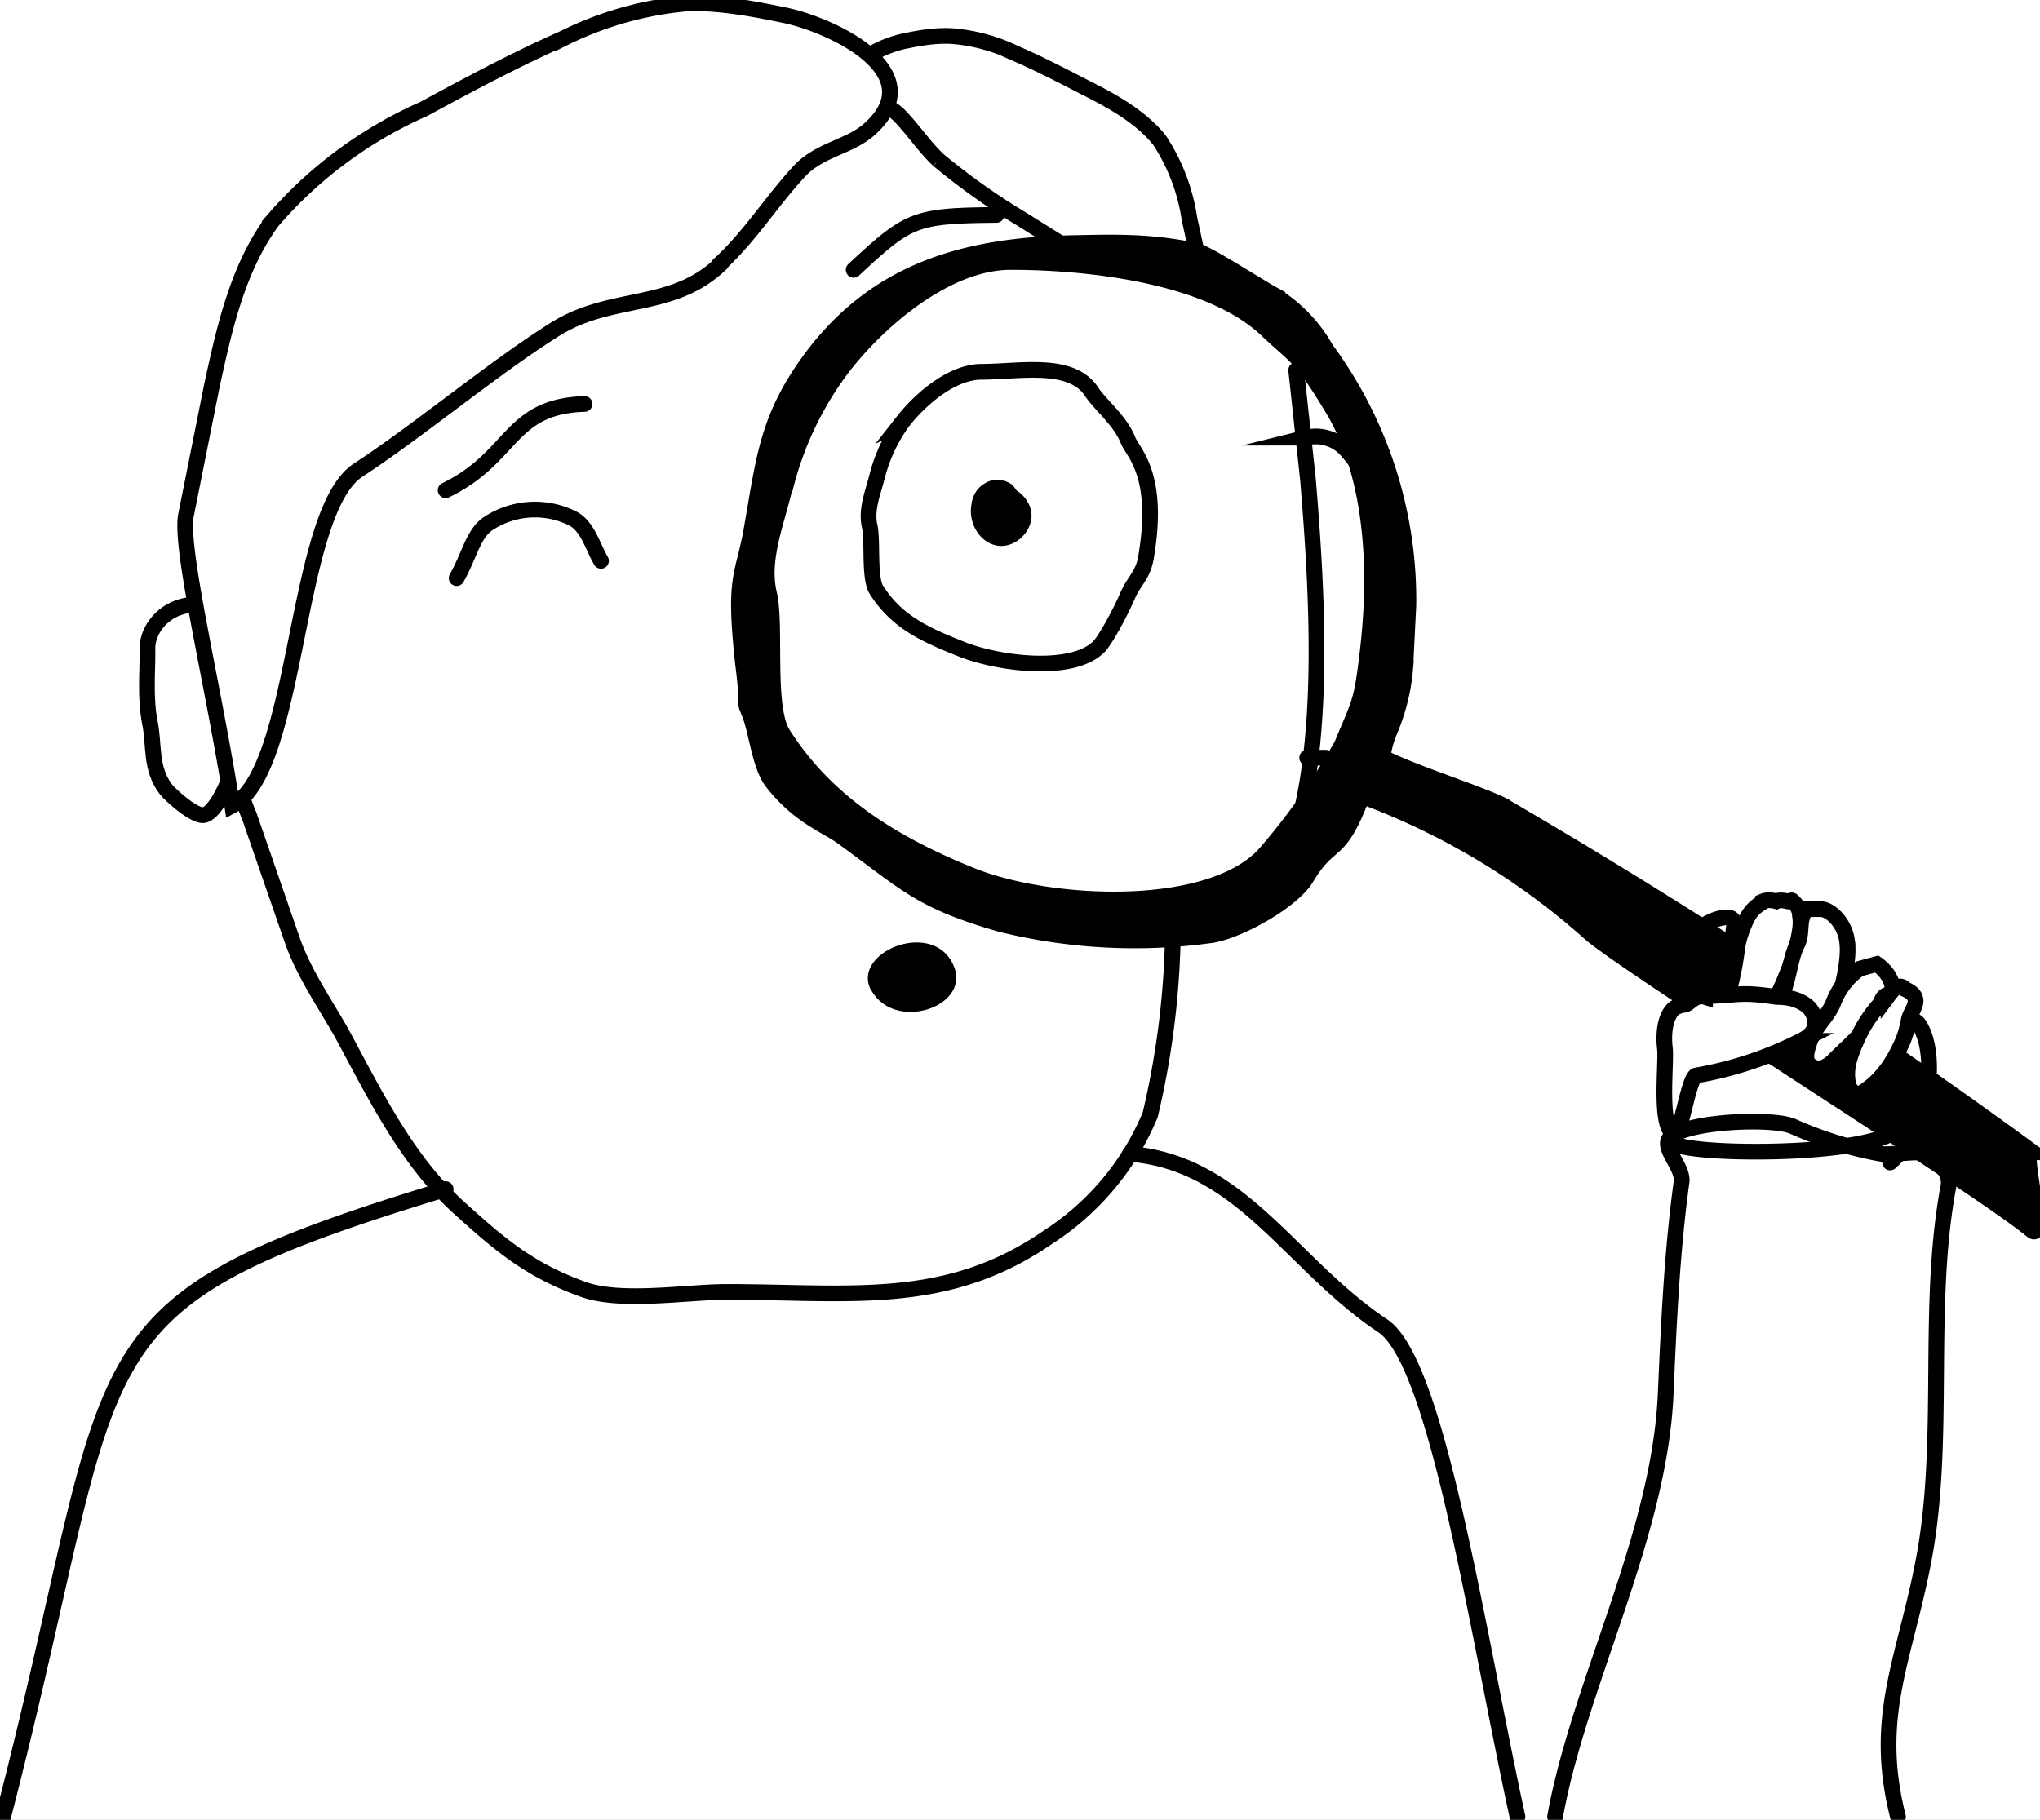
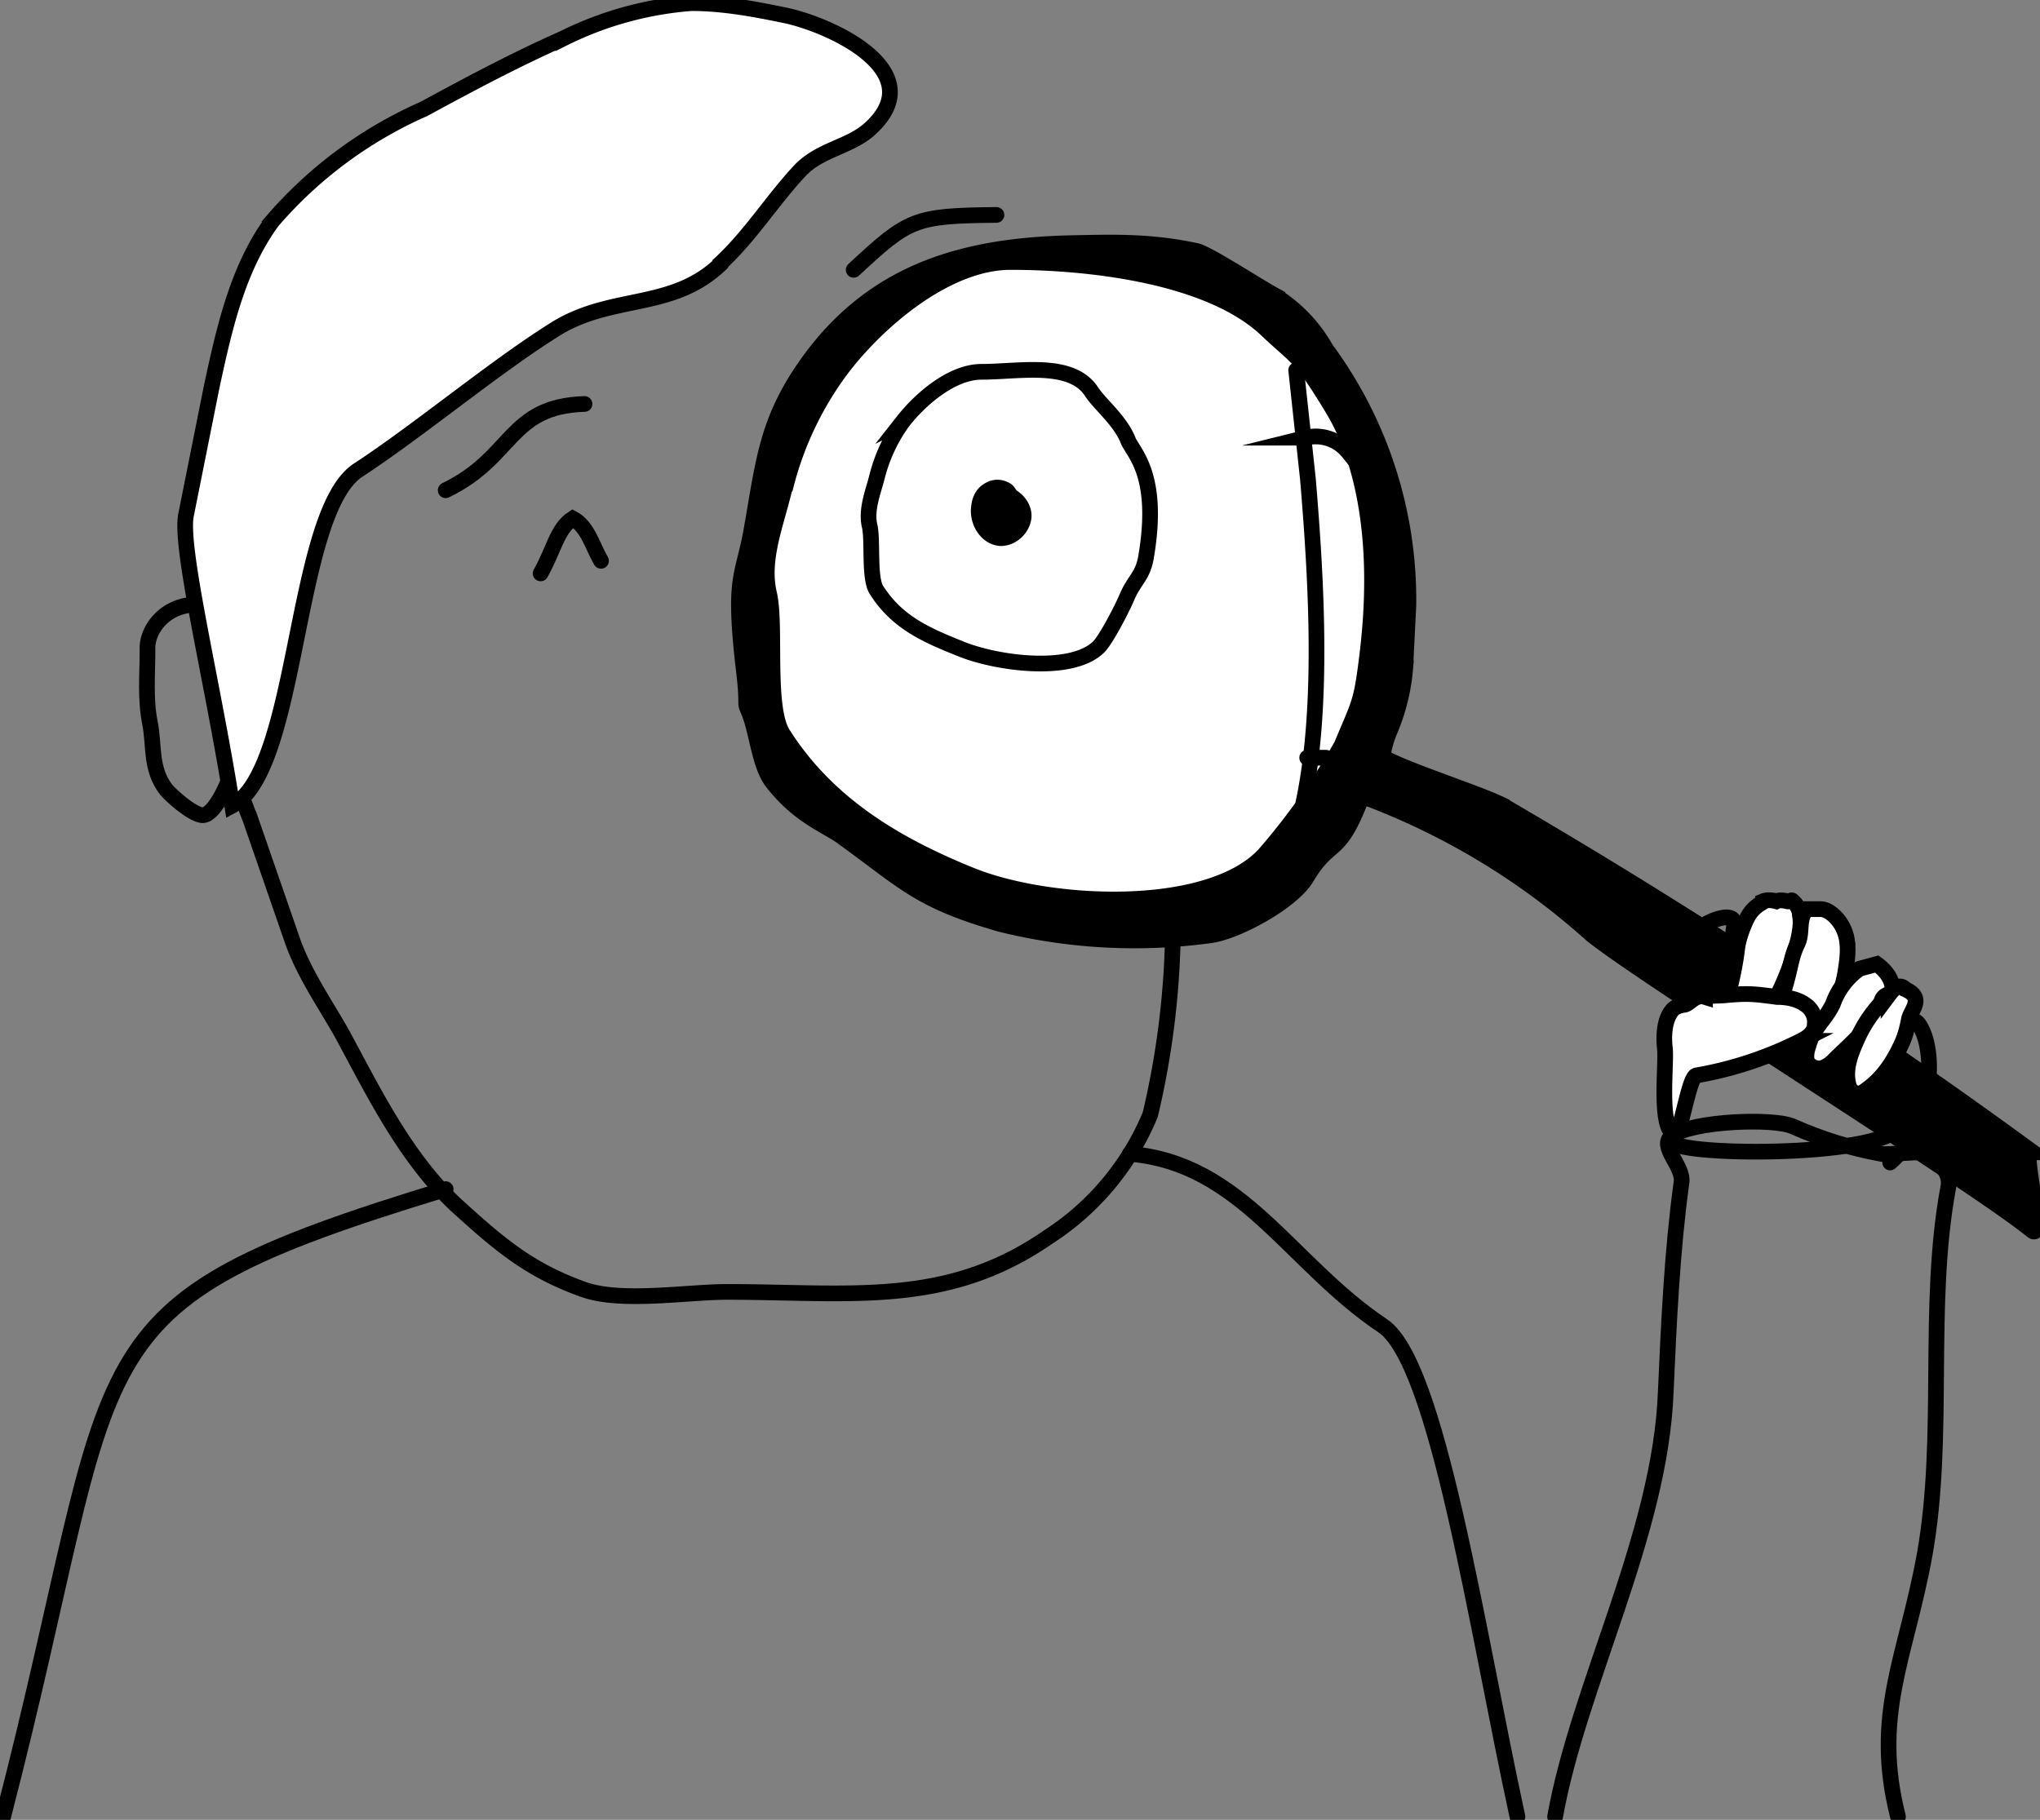
<svg xmlns="http://www.w3.org/2000/svg" width="260" height="232" fill="none">
  <rect width="100%" height="100%" fill="#808080" stroke="none" />
  <clipPath id="a">
    <path d="M0 0h260v232H0z" />
  </clipPath>
  <g clip-path="url(#a)">
-     <path fill="#fff" d="M0 0h260v232H0z" />
-     <path fill="#fff" d="M240.9 148.2c5.5-4.8 6-14.4 3.6-17.7-1.4-1.8-6.5 2.4-8.2 4 1.6-2.1 2-3.3 3.7-5.4 1.4-1.7-1.2-3.3-3.3-4-4.2-1.3-1 5.6-5.1 2.5-2.3-1.7 6-2.6-.7-5-3.9-1.5-2.6 2-5.2 3 1.2-7.3-1.1-6.9-3.7-3.6-2.4 3-1.3-1-1-3.9.4-2.2-3.2-.7-4 0-5.4 5.8-1 19.9-3.9 27.3-.8 2 26.7 2.3 29-1.8" />
    <path stroke="#000" stroke-linecap="round" stroke-miterlimit="10" stroke-width="2" d="M240.9 148.2c5.5-4.8 6-14.4 3.6-17.7-1.4-1.8-6.5 2.4-8.2 4 1.6-2.1 2-3.3 3.7-5.4 1.4-1.7-1.2-3.3-3.3-4-4.2-1.3-1 5.6-5.1 2.5-2.3-1.7 6-2.6-.7-5-3.9-1.5-2.6 2-5.2 3 1.2-7.3-1.1-6.9-3.7-3.6-2.4 3-1.3-1-1-3.9.4-2.2-3.2-.7-4 0-5.4 5.8-1 19.9-3.9 27.3-.8 2 26.7 2.3 29-1.8" />
-     <path fill="#fff" stroke="#000" stroke-miterlimit="10" stroke-width="2" d="M119.6 20.4a85 85 0 0 0 10.4 7.4l11.2 7c4.1 2.6 8.2 5.1 12.5 7.4.5-2.1 0-4.3-.4-6.3a568 568 0 0 0-1.7-8 25 25 0 0 0-3.8-10c-2.4-3-6-5-9.6-6.8-2.9-1.5-5.8-3-8.8-4.3a22.6 22.6 0 0 0-8.1-2.2c-2-.1-3.9.2-5.8.6-2.8.5-9.5 3.3-5.4 6.9 1.3 1 3 1.2 4.4 2.5 1.8 1.8 3.2 4 5.1 5.8z" />
    <path fill="#000" stroke="#000" stroke-linecap="round" stroke-miterlimit="10" stroke-width="2" d="M259 146.9c-1.6-1.6 1.8 11.4 0 10-7.3-6-48.7-31.8-56.1-37.7a90.8 90.8 0 0 0-29.3-17.7c-3 8-4 5.2-7.1 10.4-1.8 3-8.5 6.7-12 7.3a71 71 0 0 1-27-1.4c-10.4-3-12-5.2-20.3-11.2-2-1.4-5.4-2.6-8.7-6.8-1.7-2.1-2-6.4-3-8.9-.8-1.9 0 0-.8-6.3-1.2-10.9-.1-10.9 1-16.6 1.7-9.6 2-14.7 7.8-22.5 8.2-10.9 19.3-14.2 33-14.5 5.2-.1 10-.3 16 1 1.4.3 7.7 4.4 9.7 5.5a19 19 0 0 1 6.8 7 53.9 53.9 0 0 1 10.5 32.7l-.4 8a26 26 0 0 1-1.9 7.8c-1 2.3-1 4-1 3.5 3.3 1.8 11.9 4.5 15.2 6.1a775.7 775.7 0 0 1 67.7 44.3z" />
    <path fill="#fff" stroke="#000" stroke-linecap="round" stroke-miterlimit="10" stroke-width="2" d="M100 62.2c-1 4.4-3 9-2 13.4 1 4-.4 14.6 1.8 18 5.6 8.8 14.1 14 24 18s30.1 5 37.3-2.6a85 85 0 0 0 9.9-14c2.2-5.3 2.5-5.3 3.2-11 2.4-18.8-2.3-28.5-4.3-31.8-4.2-7-4.6-6.5-8.4-10.1-7.2-6.9-22.4-8.7-32.7-8.7-8.2 0-17 7.6-21.6 13.7a42.2 42.2 0 0 0-7.1 15z" />
    <path stroke="#000" stroke-linecap="round" stroke-miterlimit="10" stroke-width="2" d="M111.8 60.7c-.5 2-1.4 4.1-1 6.2.5 1.8-.1 6.7.9 8.3 2.6 4.1 6.2 5.7 10.7 7.5 4.6 1.9 14.3 3.2 17.7-.3 1-1.1 2.9-4.8 3.5-6.2 1-2.4 2.1-2.7 2.5-5.4 1.7-10.2-1.6-13-2.3-14.6-1-2.6-3.6-4.6-4.7-6.3-2.6-3.9-9.2-2.5-14-2.5-3.8 0-7.8 3.5-10 6.3a20.5 20.5 0 0 0-3.3 7z" />
    <path fill="#000" d="M128.4 61.7c-1.6.6-3 1.9-3.5 3.5s.6 3.8 2.3 4c1.5.3 3-1 3.3-2.4a5 5 0 0 0-.9-4.2c-.3-.5-.6-.9-1.1-1.1a3 3 0 0 0-3.1.2c-1 .6-1.5 1.7-1.6 2.7-.4 2.4 1.2 5 3.6 5.2 1.8.1 3.6-1.3 4-3.2s-1-3.7-2.7-4.3" />
    <path stroke="#000" stroke-linecap="round" stroke-miterlimit="10" stroke-width="2" d="M149.5 117.8a107 107 0 0 1-2.9 24.3 34 34 0 0 1-13 15.6c-13 9-25.2 7-41 7-5 0-13.4 1.4-18.2-.3-7-2.5-10.8-5.8-16.3-10.8-6.4-6-10.4-14.2-14.5-21.8-2.2-3.9-4.8-7.6-6.3-11.8l-5.4-15.6A85 85 0 0 1 28 91.7c-1.7-9.8 0-19.8.4-29.7.3-6.4.1-12.7 1.1-19A26.7 26.7 0 0 1 40 24.8a114 114 0 0 1 22-12.6c4.9-2.2 10-4 15.2-4.4 6.5-.5 12.8-1.4 19.3-.5 4.8.6 9.6 1.8 14.3 2.9m54.4 37l1.5 13.9c1.1 13.2 2.3 32.1-1.5 44.9" />
    <path stroke="#000" stroke-linecap="round" stroke-miterlimit="10" stroke-width="2" d="M27.4 77.4c-5.5-1.5-8.8 2.5-8.6 5.5 0 3.1-.3 6.1.3 9.2.6 2.9 0 5.9 2.1 8.6.6.7 3 2.9 4.4 3.2 1.5.4 3.2-3.5 3.5-4.3m137.4-43.8h-.1c2-.5 4.1.2 5.4 1.8 3.5 4 7.7 12.6 4.9 25.3" />
    <path fill="#fff" stroke="#000" stroke-miterlimit="10" stroke-width="2" d="M91.8 33.7c-6.3 6-14.1 3.7-21.4 8.5C62.8 47 53.2 55 45.7 59.9c-8.3 5.3-7.5 38.2-16.1 42.8-2.4-15.4-6.7-32.7-5.9-37L27 49.2c1.6-7.4 3.3-15 7.7-21A54.4 54.4 0 0 1 54 13.9c5.9-3.2 11.7-6.3 17.8-9A44 44 0 0 1 88.1.4c4 0 7.8.7 11.7 1.5C105.5 3 119 9 110.9 16.4c-2.5 2.3-6.2 2.6-8.8 5.2-3.6 3.8-6.4 8.4-10.3 12z" />
-     <path fill="#000" d="M111.4 126.8c3.4 4.7 12.7 1.2 10-4-2.8-5.6-12.9-1.3-10.4 3.4l.4.6z" />
    <g stroke="#000" stroke-linecap="round" stroke-miterlimit="10" stroke-width="2">
-       <path d="M56.8 151.6c-49.3 15-40.6 19-56.4 80m197.8 0c3-16.8 13.4-36 14.1-54.1.4-9 .8-17.9 2-26.7.4-2.1-3-4.7-1.2-6 2.6-1.9 12.9-2.3 15.4-1.2 3.6 1.6 7.4 2.8 11.3 3.5.9.2 5.4-.5 6 0 1.5 1.2 2.9 2.5 2.5 4.3-2.8 15.2-.3 31.7-3 46.8-2.4 13.2-6.7 20.4-3.4 33.4M144 147.1c14.3 1.2 20.4 14 32.2 21.9 7 4.6 12 38.7 17.2 62.6m-26.8-135h2.4M74.5 51.5c-9.7.3-9 6.8-17.7 11M127 27.4c-10.5.1-11.2.5-18.2 7M76.6 71.5c-1.1-1.9-1.7-4.4-3.6-5.4a10.8 10.8 0 0 0-10.7.6c-2 1.3-2.4 4-4.1 7" />
+       <path d="M56.8 151.6c-49.3 15-40.6 19-56.4 80m197.8 0c3-16.8 13.4-36 14.1-54.1.4-9 .8-17.9 2-26.7.4-2.1-3-4.7-1.2-6 2.6-1.9 12.9-2.3 15.4-1.2 3.6 1.6 7.4 2.8 11.3 3.5.9.2 5.4-.5 6 0 1.5 1.2 2.9 2.5 2.5 4.3-2.8 15.2-.3 31.7-3 46.8-2.4 13.2-6.7 20.4-3.4 33.4M144 147.1c14.3 1.2 20.4 14 32.2 21.9 7 4.6 12 38.7 17.2 62.6m-26.8-135h2.4M74.5 51.5c-9.7.3-9 6.8-17.7 11M127 27.4c-10.5.1-11.2.5-18.2 7M76.6 71.5c-1.1-1.9-1.7-4.4-3.6-5.4c-2 1.3-2.4 4-4.1 7" />
      <path fill="#fff" d="M224.7 115c-1.4.8-1.9 1.6-2.5 3.1-.4 1-.7 2-.8 2.9-.4 3.2-1.2 6.3-2.3 9.3-.4 1-.8 2-.5 3 .1.4.4.8.7 1 1 .6 1.9 0 2.5-.6 1-.9 1.8-1.8 2.5-2.9a36 36 0 0 0 4.9-11.1c.2-1 .4-2 .2-3 0-.7-.4-1.4-1-1.9-.1-.1-.4.2-.6.1-.4-.1-1-.2-1.4 0 0 0-1-.3-1.7 0z" />
      <path fill="#fff" d="M230.3 115.9c-1.2 1.2-.5 3-1.2 4.4-.7 1.4-.9 2.9-1.3 4.4-.5 2.1-1.5 4.2-1.7 6.4 0 .7 0 1.4.2 2 .2.7.7 1.3 1.4 1.4.7.2 1.5-.2 2.1-.6 3.2-2.3 4.7-6.2 5.4-10 .2-1.3.4-2.6.2-4a5.4 5.4 0 0 0-1.8-3.3c-.5-.4-1-.7-1.6-.7h-1.7z" />
      <path fill="#fff" d="M237 123.5a9.4 9.4 0 0 0-3.4 4.5c-1 2.1-2.5 3-3.1 5.3-.3.8-.5 2 .2 2.5.5.4 1.1.5 1.7.3a4 4 0 0 0 1.4-1c2.2-2.2 5.1-4.5 6-7.5.4-1.2 1.5-.5 1.4-1.7-.1-1.2-1-2.3-2-3z" />
      <path fill="#fff" d="M241.7 125.9c-.4.2-.7.6-1 1a17 17 0 0 0-4.1 5.8c-.8 1.8-1.5 3.7-1 5.6.1.4.3.7.6.9.6.5 1.2.1 1.7-.3 2-1.4 3.4-3.5 4.4-5.7.5-1 .8-2.2 1-3.3.3-1.2 2-2.7-.5-3.8 0 0 0 0 0 0a.8.8 0 0 0-1.1-.2zm-24.4 1.1l2.4-.1c3-.3 3.8-.2 6.8.2 1.4 0 2.9.3 4 1.3.5.5.9 1.3.8 2.1 0 1.2-1 1.8-1.8 2.2a47.3 47.3 0 0 1-13.3 4.4c-1 .2-2 7.9-2.8 7.5-2-.8-1-8.8-1.2-10.9-.2-1.6-.1-3.8 1-5 .3-.3.8-.5 1.4-.6.7 0 1.4-1.4 2.7-1z" />
    </g>
  </g>
</svg>